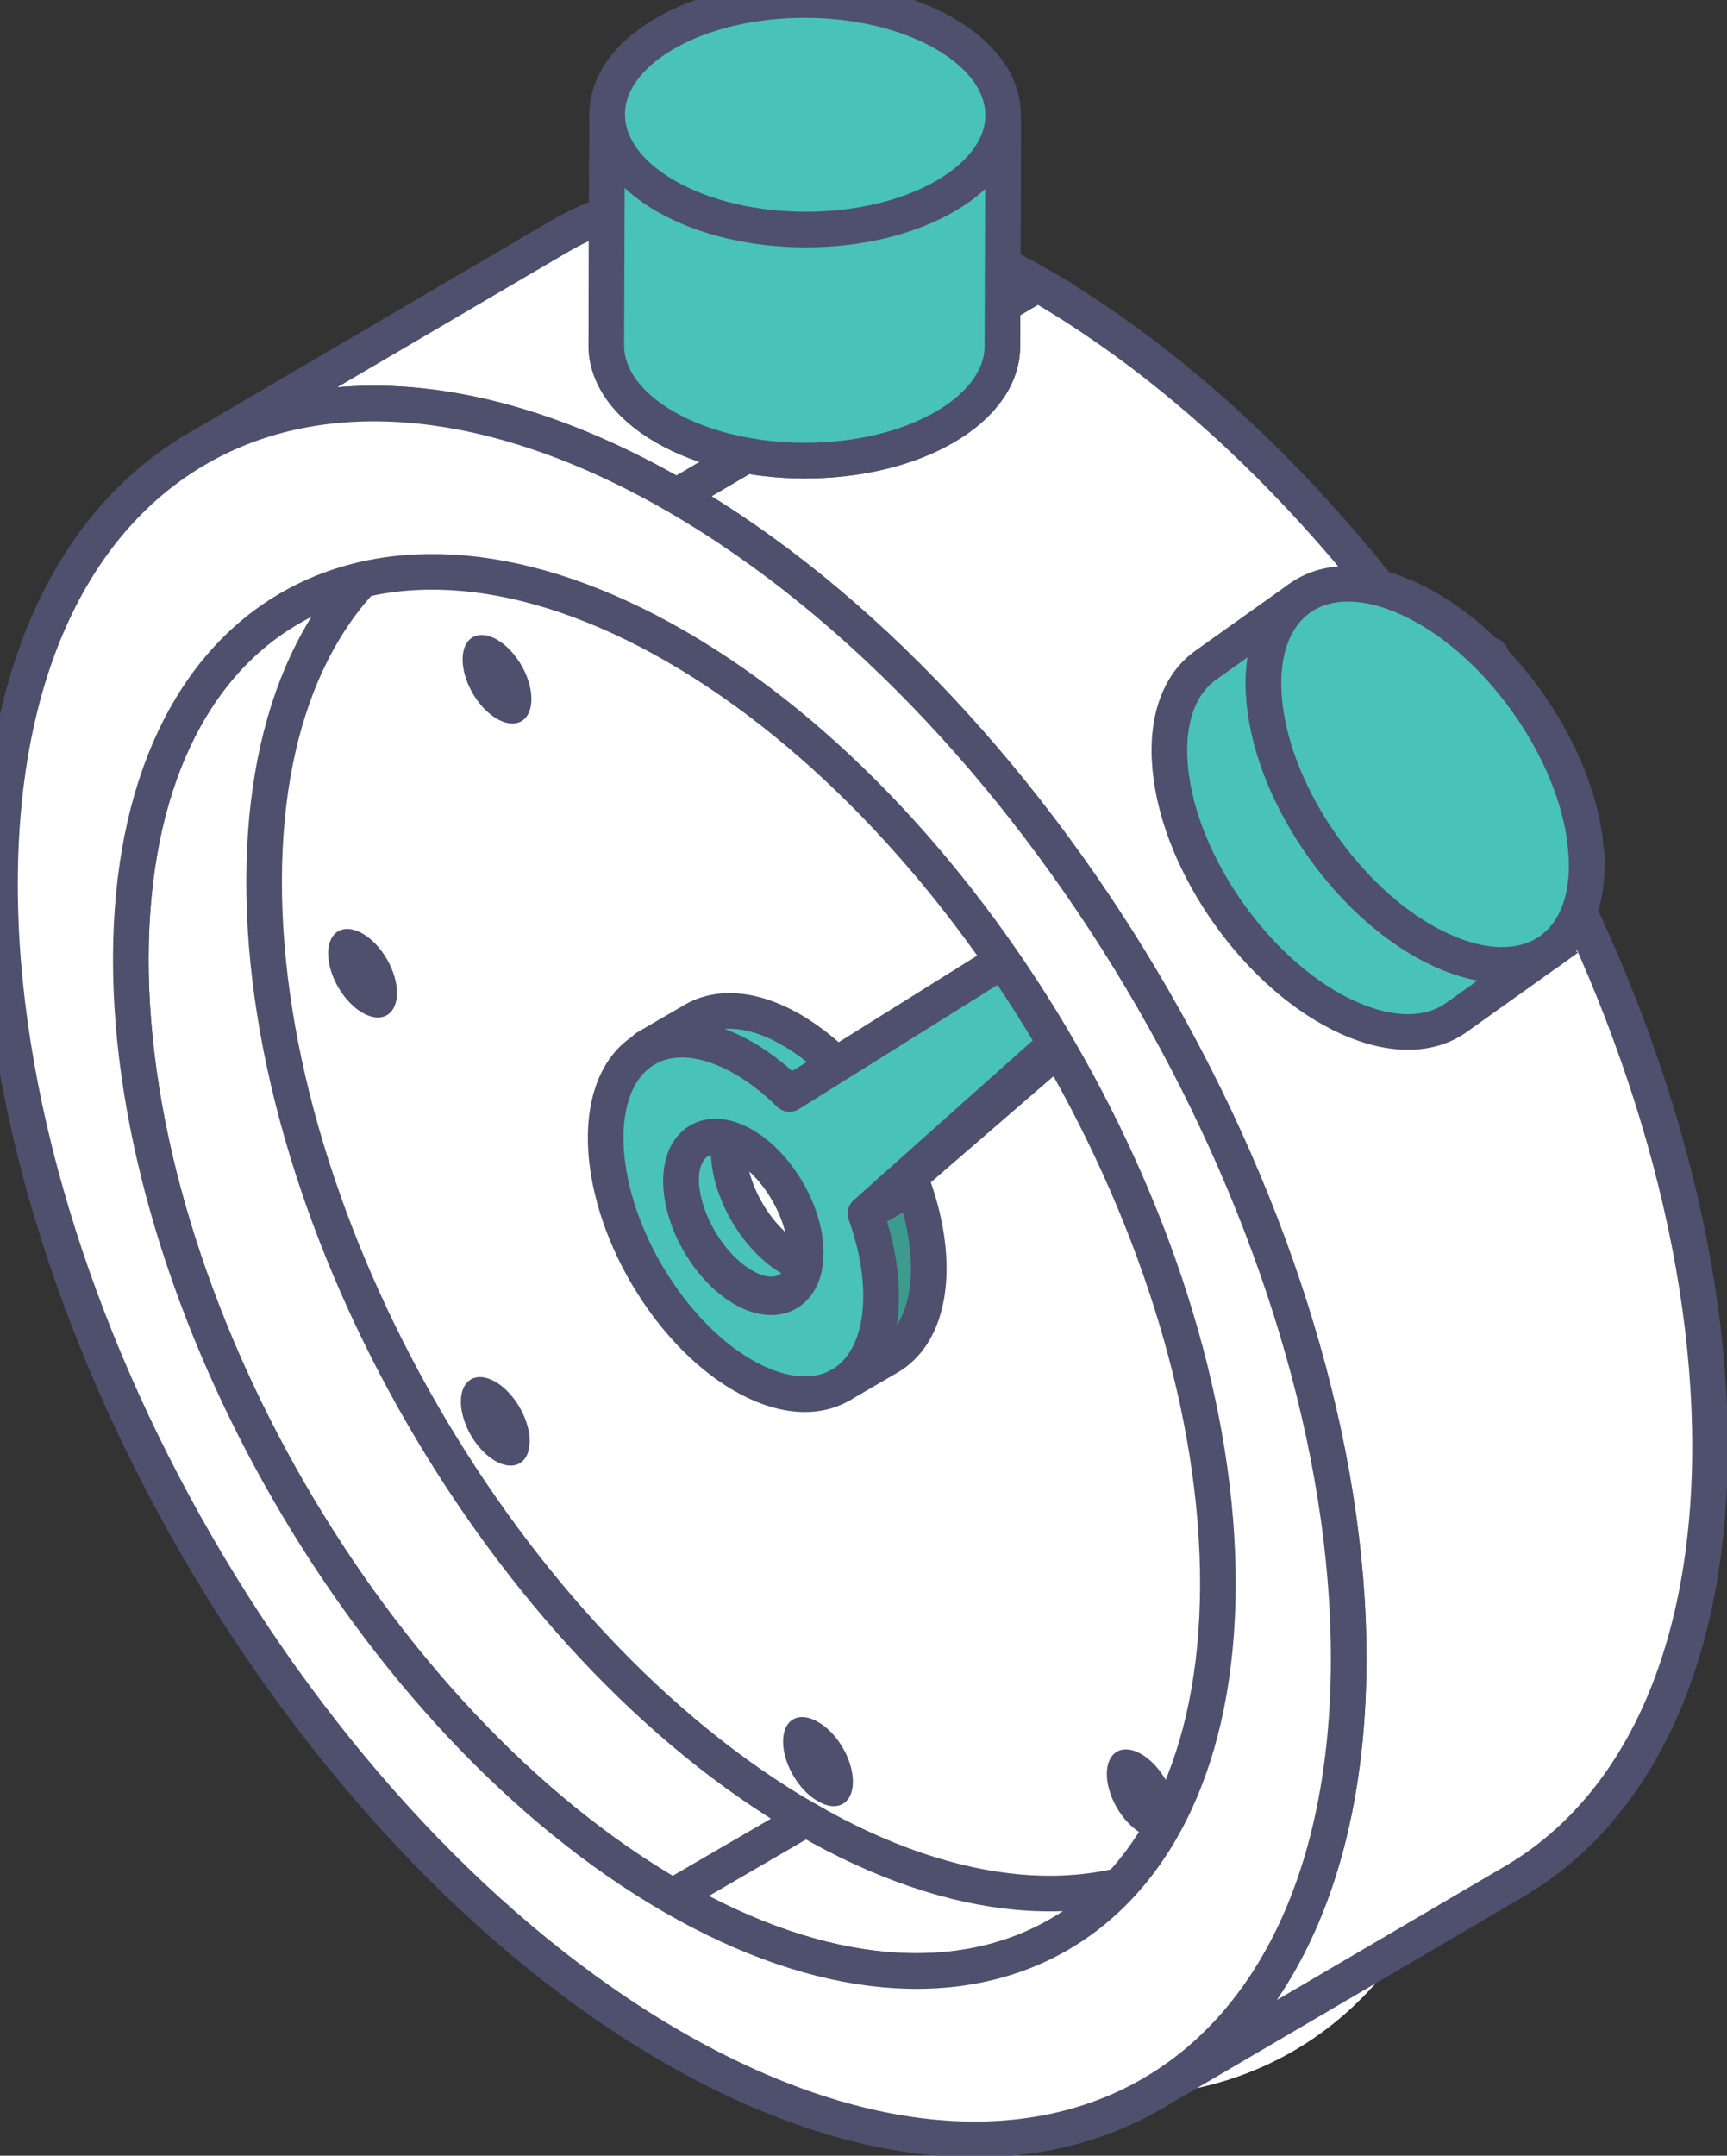
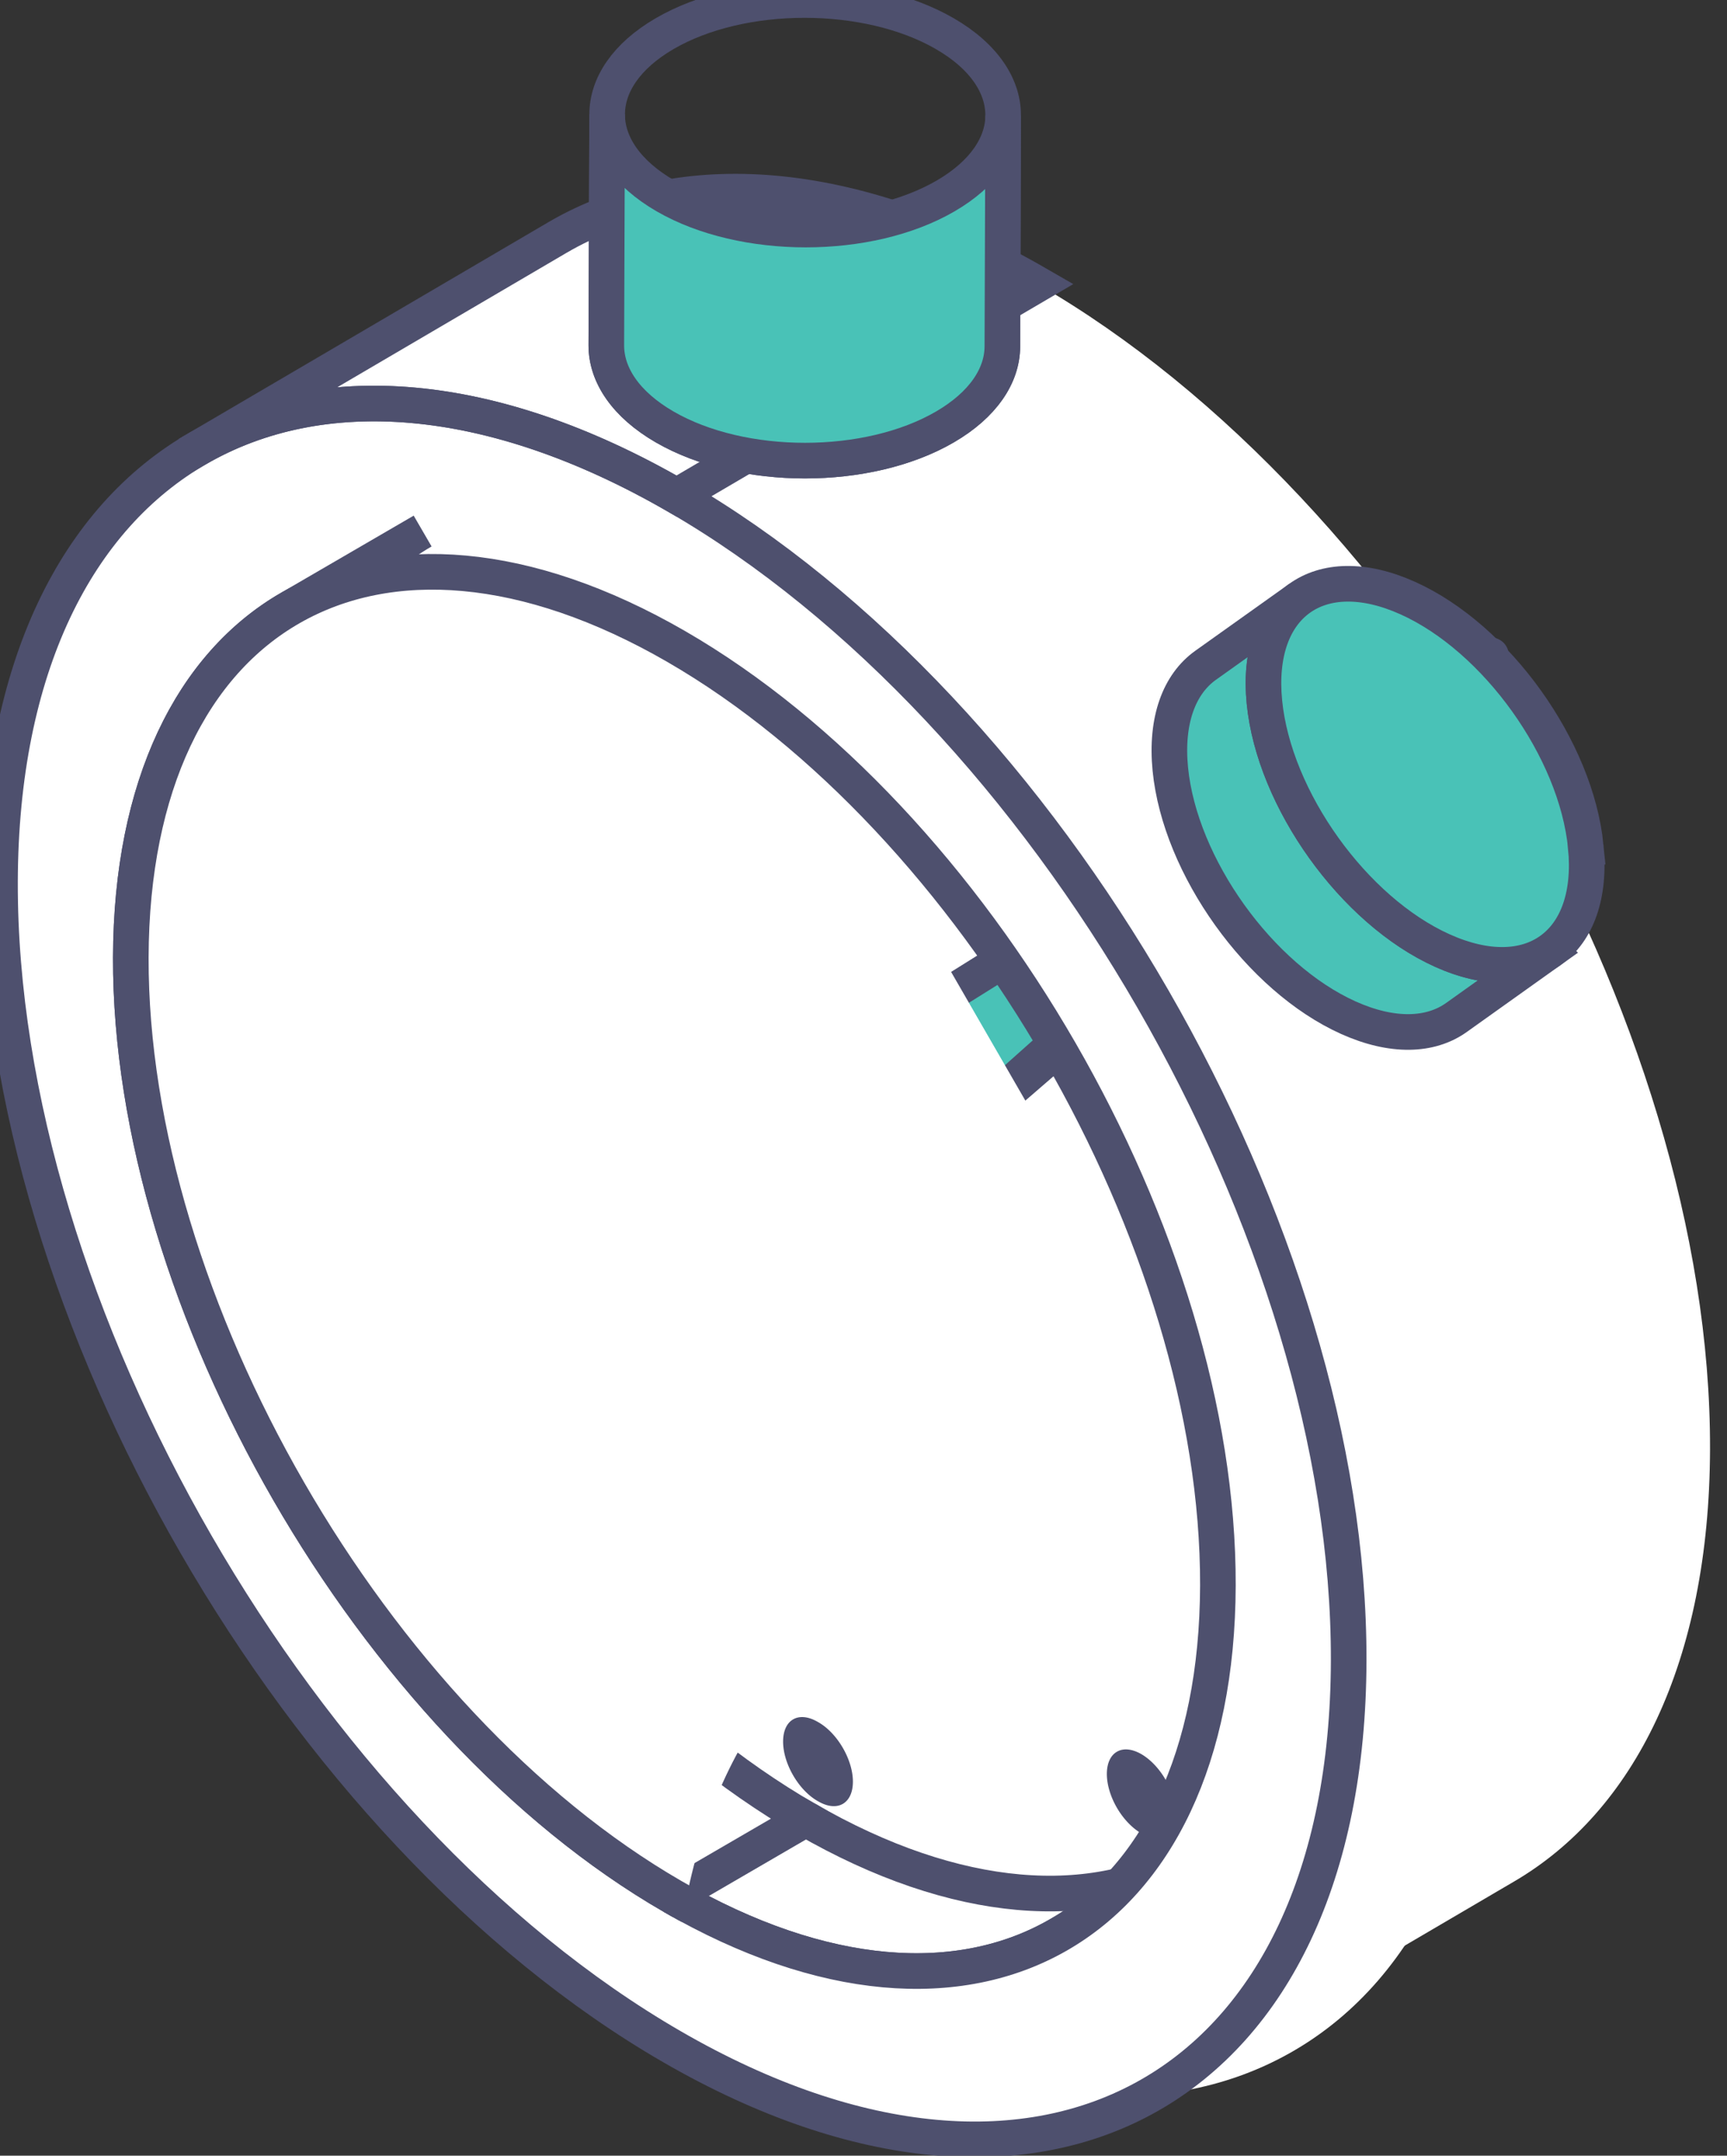
<svg xmlns="http://www.w3.org/2000/svg" width="97" height="121" viewBox="0 0 97 121">
  <rect x="0" y="0" width="97" height="121" fill="#333333" stroke="none" />
  <g fill="none" fill-rule="evenodd">
-     <path fill="#D8D8DA" d="M58.294 15.953C47.767 9.875 38.23 9.31 31.342 13.313L11.048 25.206l.067-.037C4.277 29.104.035 37.519 0 49.498c-.068 24.038 16.834 53.313 37.752 65.39 10.66 6.154 20.301 6.652 27.207 2.484-.086.052-.17.106-.257.156l20.295-11.892c6.798-3.951 11.014-12.353 11.048-24.295.068-24.035-16.834-53.311-37.75-65.388" />
    <path fill="#FFF" d="M72.703 53.586c14.757 25.56 14.68 53.141-.174 61.605-7.427 4.232-17.14 2.884-26.843-2.717-9.702-5.601-19.392-15.456-26.77-28.236-14.757-25.559-14.679-53.141.175-61.605 7.426-4.232 17.14-2.884 26.842 2.718 9.702 5.601 19.392 15.456 26.77 28.235" />
    <path fill="#4E506E" d="M46.06 37.72l-.005-.001c-1.066-.616-1.932-.12-1.934 1.108-.003 1.226.86 2.717 1.927 3.334 1.067.614 1.932.118 1.936-1.11.002-1.225-.859-2.715-1.925-3.33m-.077 58.959l-.007-.004-.025-.014-.029-.017c-1.068-.616-1.934-.123-1.937 1.104-.004 1.225.857 2.719 1.925 3.335l.03.016.028.017a.008.008 0 0 0 .004.002c1.066.612 1.932.116 1.934-1.112.001-1.224-.86-2.713-1.923-3.327M27.826 77.562c-.495-.285-.99-.354-1.37-.138-.755.43-.759 1.836-.007 3.139.376.65.87 1.152 1.363 1.437.495.286.991.355 1.37.138.754-.431.758-1.835.007-3.138-.376-.651-.869-1.153-1.363-1.438m36.28 20.898c-.497-.285-.992-.354-1.369-.136-.756.435-.758 1.84-.006 3.143.377.648.87 1.149 1.363 1.433.495.286.991.355 1.371.138.753-.437.755-1.842.003-3.142-.377-.65-.87-1.151-1.363-1.436m-43.73-46.05l-.004-.001c-1.068-.617-1.935-.121-1.938 1.104-.003 1.225.86 2.719 1.927 3.335 1.067.614 1.933.118 1.936-1.107.004-1.224-.857-2.716-1.922-3.331m51.264 29.528l-.004-.002c-1.068-.614-1.934-.116-1.936 1.11 0 1.225.861 2.717 1.926 3.33l.003.003c1.067.613 1.933.117 1.934-1.11.002-1.226-.858-2.716-1.923-3.331M27.922 35.907c-.495-.286-.99-.354-1.369-.137-.756.432-.758 1.839-.007 3.139.376.65.87 1.152 1.364 1.437.495.286.99.355 1.37.139.755-.433.757-1.84.005-3.14-.376-.651-.869-1.153-1.363-1.438m36.241 20.876c-.496-.286-.992-.354-1.37-.137-.756.433-.758 1.839-.005 3.14.375.65.868 1.15 1.361 1.435.496.286.992.354 1.37.138.756-.433.758-1.84.005-3.141-.376-.65-.868-1.15-1.36-1.435" />
    <path fill="#49C2B7" d="M39.27 63.877l2.678-1.557c-.056.033-.11.07-.163.11-1.27.954-1.114 3.591.347 5.892.66 1.039 1.474 1.831 2.285 2.299.907.525 1.811.643 2.492.247l-2.678 1.557c-.681.395-1.586.277-2.492-.247-.811-.468-1.625-1.26-2.285-2.299-1.462-2.301-1.617-4.938-.349-5.892.055-.04.109-.077.166-.11" />
    <path stroke="#4E506E" stroke-linejoin="round" stroke-width="2" d="M39.27 63.877l2.678-1.557c-.056.033-.11.07-.163.11-1.27.954-1.114 3.591.347 5.892.66 1.039 1.474 1.831 2.285 2.299.907.525 1.811.643 2.492.247l-2.678 1.557c-.681.395-1.586.277-2.492-.247-.811-.468-1.625-1.26-2.285-2.299-1.462-2.301-1.617-4.938-.349-5.892.055-.04.109-.077.166-.11z" />
    <path fill="#49C2B7" d="M36.28 58.82l2.68-1.557c1.501-.872 3.494-.611 5.496.545a12.96 12.96 0 0 1 2.566 1.985l-2.679 1.556c-.83-.816-1.699-1.484-2.565-1.984-2.003-1.156-3.996-1.418-5.498-.545" />
    <path stroke="#4E506E" stroke-linecap="round" stroke-linejoin="round" stroke-width="2" d="M36.28 58.82l2.68-1.557c1.501-.872 3.494-.611 5.496.545a12.96 12.96 0 0 1 2.566 1.985l-2.679 1.556c-.83-.816-1.699-1.484-2.565-1.984-2.003-1.156-3.996-1.418-5.498-.545z" />
    <path fill="#3D9B8E" d="M49.907 76.181l-2.68 1.557c.126-.073.247-.153.365-.24 2.148-1.615 2.445-5.412 1.018-9.38l2.678-1.557c1.428 3.97 1.13 7.766-1.018 9.38a3.408 3.408 0 0 1-.363.24" />
    <path stroke="#4E506E" stroke-width="2" d="M49.907 76.181l-2.68 1.557c.126-.073.247-.153.365-.24 2.148-1.615 2.445-5.412 1.018-9.38l2.678-1.557c1.428 3.97 1.13 7.766-1.018 9.38a3.408 3.408 0 0 1-.363.24z" />
    <path fill="#3D9B8E" d="M82.067 38.376l2.354-.437C73.377 47.48 62.33 57.02 51.288 66.561l-2.68 1.557 33.459-29.742" />
    <path stroke="#4E506E" stroke-linejoin="round" d="M82.067 38.376l2.354-.437C73.377 47.48 62.33 57.02 51.288 66.561l-2.68 1.557 33.459-29.742z" />
    <path fill="#49C2B7" d="M44.398 72.47c1.268-.955 1.115-3.59-.347-5.889-.66-1.04-1.476-1.833-2.287-2.3-.983-.569-1.963-.66-2.659-.14-1.268.954-1.112 3.591.349 5.893.66 1.04 1.474 1.831 2.285 2.3.983.567 1.963.658 2.659.135zm39.345-35.686L48.61 68.117c1.426 3.97 1.13 7.766-1.018 9.38-1.536 1.151-3.697.95-5.868-.304-1.79-1.034-3.59-2.784-5.046-5.078-3.223-5.073-3.566-10.896-.764-12.997 1.535-1.153 3.694-.95 5.864.301.867.501 1.735 1.17 2.566 1.985l39.399-24.62z" />
    <path stroke="#4E506E" stroke-linejoin="round" stroke-width="2" d="M44.398 72.47c1.268-.955 1.115-3.59-.347-5.889-.66-1.04-1.476-1.833-2.287-2.3-.983-.569-1.963-.66-2.659-.14-1.268.954-1.112 3.591.349 5.893.66 1.04 1.474 1.831 2.285 2.3.983.567 1.963.658 2.659.135zm39.345-35.686L48.61 68.117c1.426 3.97 1.13 7.766-1.018 9.38-1.536 1.151-3.697.95-5.868-.304-1.79-1.034-3.59-2.784-5.046-5.078-3.223-5.073-3.566-10.896-.764-12.997 1.535-1.153 3.694-.95 5.864.301.867.501 1.735 1.17 2.566 1.985l39.399-24.62z" />
    <path fill="#FFF" d="M62.913 105.837c-4.992 1.181-11.082.054-17.65-3.739C28.4 92.363 14.777 68.766 14.832 49.39c.02-7.427 2.05-13.153 5.493-16.845 4.991-1.18 11.081-.052 17.65 3.74 16.86 9.735 30.484 33.333 30.43 52.707-.02 7.427-2.05 13.153-5.493 16.845m-4.619-89.884c-10.527-6.078-20.064-6.642-26.95-2.64L11.047 25.206l.067-.037C4.277 29.104.035 37.52 0 49.499c-.068 24.037 16.834 53.313 37.753 65.39 10.658 6.154 20.3 6.652 27.205 2.483-.085.052-.169.106-.255.156l20.294-11.892c6.8-3.951 11.015-12.353 11.05-24.295.067-24.036-16.836-53.312-37.753-65.388" />
    <path stroke="#4E506E" stroke-width="2" d="M16.253 34.158l7.485-4.35c-5.48 3.185-8.878 9.957-8.905 19.582-.055 19.377 13.567 42.974 30.429 52.709l-7.485 4.35C20.915 96.713 7.293 73.116 7.347 53.74c.028-9.625 3.426-16.398 8.906-19.583z" />
    <path stroke="#4E506E" stroke-width="2" d="M45.262 102.099c8.485 4.898 16.172 5.353 21.723 2.127l-7.485 4.35c-5.55 3.226-13.238 2.77-21.723-2.127M11.048 25.206l20.294-11.893c6.888-4.002 16.425-3.438 26.952 2.64L38 27.846c-10.527-6.078-20.065-6.642-26.952-2.64z" />
-     <path stroke="#4E506E" stroke-linejoin="round" stroke-width="2" d="M84.997 105.636l-20.294 11.892c6.798-3.951 11.014-12.353 11.048-24.295.068-24.035-16.834-53.311-37.75-65.388l20.293-11.892C79.211 28.03 96.114 57.305 96.046 81.34c-.034 11.94-4.25 20.344-11.049 24.295z" />
-     <path fill="#FFF" d="M37.777 106.449c16.86 9.734 30.574 1.919 30.628-17.457.056-19.374-13.568-42.972-30.429-52.707C21.113 26.55 7.402 34.365 7.347 53.74c-.055 19.376 13.568 42.973 30.43 52.709M38 27.845c20.917 12.077 37.82 41.353 37.751 65.388-.068 24.038-17.08 33.733-37.998 21.656C16.834 102.81-.067 73.536 0 49.498c.068-24.035 17.081-33.73 38-21.653" />
+     <path fill="#FFF" d="M37.777 106.449c16.86 9.734 30.574 1.919 30.628-17.457.056-19.374-13.568-42.972-30.429-52.707C21.113 26.55 7.402 34.365 7.347 53.74c-.055 19.376 13.568 42.973 30.43 52.709M38 27.845c20.917 12.077 37.82 41.353 37.751 65.388-.068 24.038-17.08 33.733-37.998 21.656c.068-24.035 17.081-33.73 38-21.653" />
    <path stroke="#4E506E" stroke-width="2" d="M37.777 106.449c16.86 9.734 30.574 1.919 30.628-17.457.056-19.374-13.568-42.972-30.429-52.707C21.113 26.55 7.402 34.365 7.347 53.74c-.055 19.376 13.568 42.973 30.43 52.709zM38 27.845c20.917 12.077 37.82 41.353 37.751 65.388-.068 24.038-17.08 33.733-37.998 21.656C16.834 102.81-.067 73.536 0 49.498c.068-24.035 17.081-33.73 38-21.653z" />
    <path fill="#E0E0E2" d="M89.067 47.52c-.539-5.464-5.017-11.709-10-13.95-2.484-1.117-4.625-1.028-6.082.02l.014-.01-5.285 3.764c-1.474 1.051-2.252 3.078-1.98 5.827.538 5.464 5.016 11.712 10 13.952 2.475 1.113 4.61 1.028 6.066-.009l5.285-3.766c-.043.031-.088.058-.132.087 1.56-1.023 2.393-3.086 2.114-5.915" />
    <path fill="#49C2B7" d="M87.085 53.348L81.8 57.114c-1.456 1.037-3.59 1.122-6.067.01-4.983-2.24-9.46-8.489-10-13.953-.27-2.749.507-4.777 1.981-5.827L73 33.58c-1.475 1.05-2.252 3.078-1.98 5.827.538 5.464 5.015 11.712 10 13.952 2.475 1.113 4.61 1.028 6.066-.01" />
    <path stroke="#4E506E" stroke-width="2" d="M87.085 53.348L81.8 57.114c-1.456 1.037-3.59 1.122-6.067.01-4.983-2.24-9.46-8.489-10-13.953-.27-2.749.507-4.777 1.981-5.827L73 33.58c-1.475 1.05-2.252 3.078-1.98 5.827.538 5.464 5.015 11.712 10 13.952 2.475 1.113 4.61 1.028 6.066-.01z" />
    <path fill="#49C2B7" d="M89.067 47.52c.54 5.464-3.065 8.078-8.049 5.838-4.984-2.24-9.462-8.488-10-13.952-.539-5.465 3.065-8.076 8.05-5.836 4.982 2.24 9.46 8.486 10 13.95" />
    <path stroke="#4E506E" stroke-width="2" d="M89.067 47.52c.54 5.464-3.065 8.078-8.049 5.838-4.984-2.24-9.462-8.488-10-13.952-.539-5.465 3.065-8.076 8.05-5.836 4.982 2.24 9.46 8.486 10 13.95z" />
-     <path fill="#49C2B7" d="M56.34 6.618c.07-1.707-1.021-3.428-3.277-4.731-4.358-2.516-11.4-2.515-15.73 0-2.158 1.254-3.234 2.897-3.231 4.54l-.001-.015-.046 12.97c-.005 1.659 1.09 3.32 3.283 4.587 4.357 2.516 11.4 2.516 15.73 0 2.15-1.25 3.228-2.886 3.232-4.524l.046-12.971c0 .048-.004.096-.006.144" />
    <path stroke="#4E506E" stroke-width="2" d="M56.34 6.618c.07-1.707-1.021-3.428-3.277-4.731-4.358-2.516-11.4-2.515-15.73 0-2.158 1.254-3.234 2.897-3.231 4.54l-.001-.015-.046 12.97c-.005 1.659 1.09 3.32 3.283 4.587 4.357 2.516 11.4 2.516 15.73 0 2.15-1.25 3.228-2.886 3.232-4.524l.046-12.971c0 .048-.004.096-.006.144z" />
    <path fill="#49C2B7" d="M56.346 6.474l-.046 12.97c-.005 1.638-1.08 3.274-3.232 4.524-4.329 2.516-11.372 2.516-15.73 0-2.193-1.266-3.287-2.927-3.283-4.586l.046-12.97c-.005 1.66 1.09 3.32 3.283 4.586 4.358 2.516 11.4 2.516 15.73 0 2.15-1.25 3.227-2.886 3.232-4.524" />
    <path stroke="#4E506E" stroke-width="2" d="M56.346 6.474l-.046 12.97c-.005 1.638-1.08 3.274-3.232 4.524-4.329 2.516-11.372 2.516-15.73 0-2.193-1.266-3.287-2.927-3.283-4.586l.046-12.97c-.005 1.66 1.09 3.32 3.283 4.586 4.358 2.516 11.4 2.516 15.73 0 2.15-1.25 3.227-2.886 3.232-4.524z" />
  </g>
</svg>